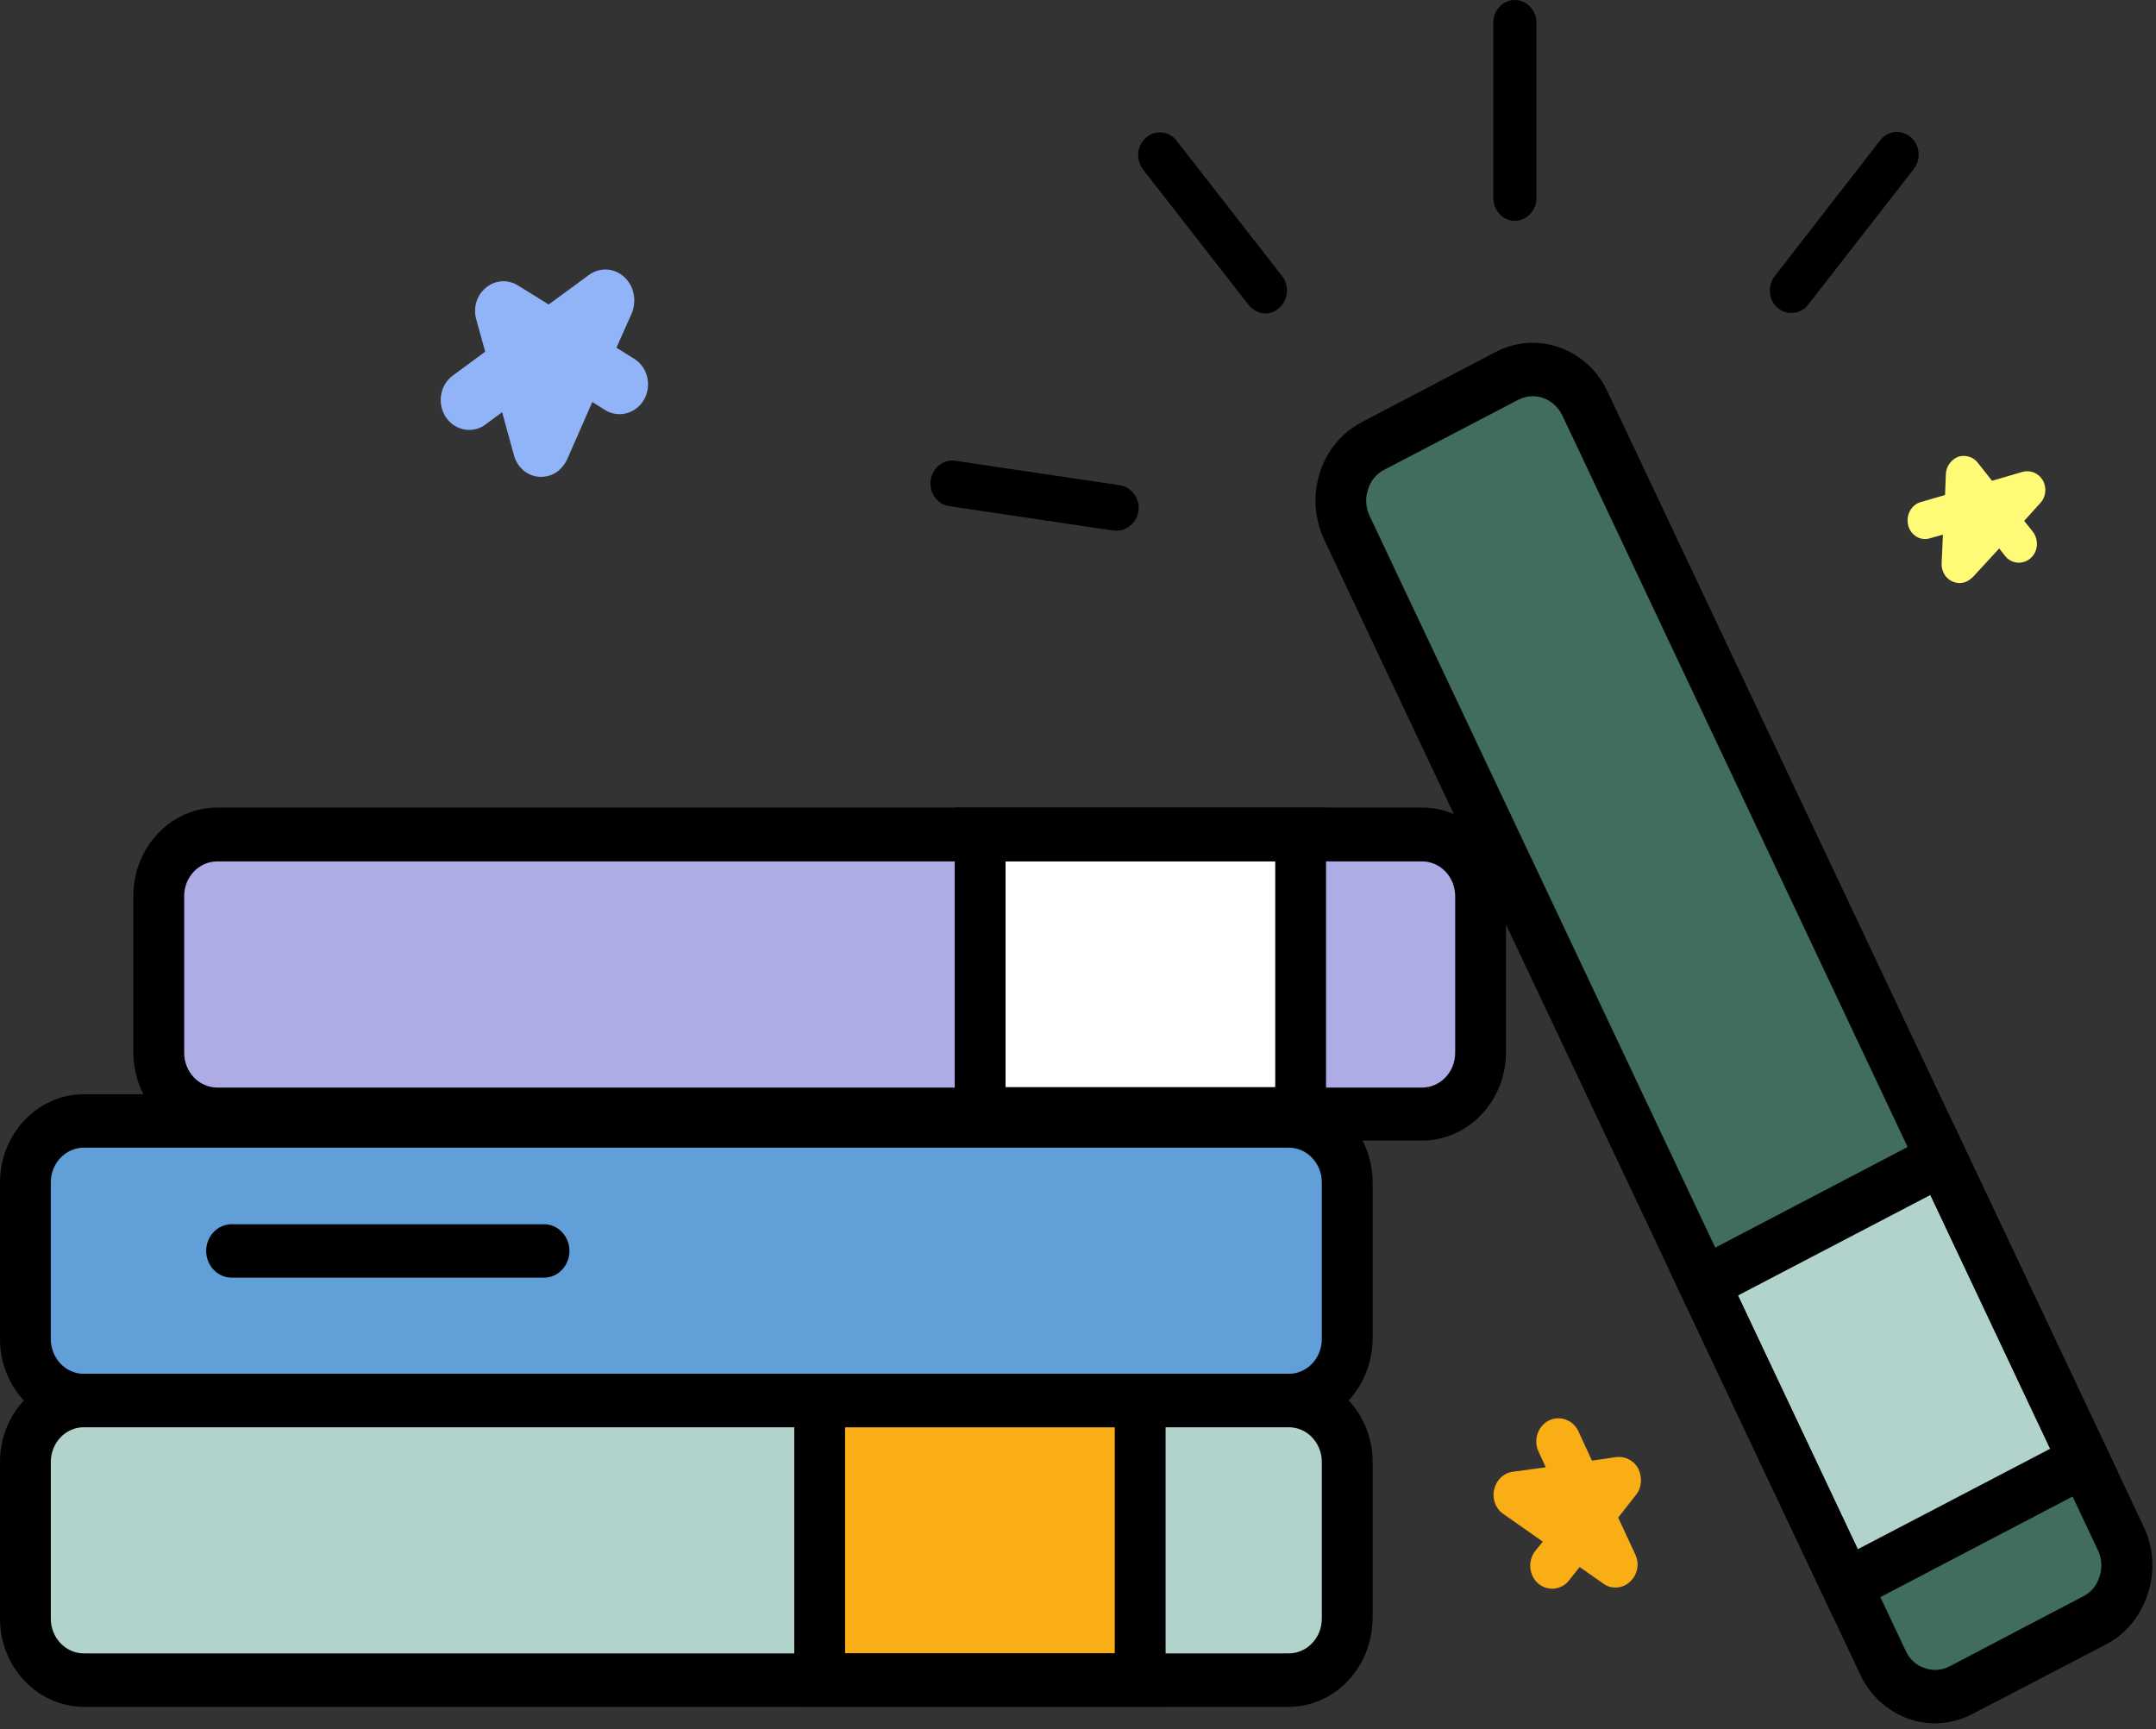
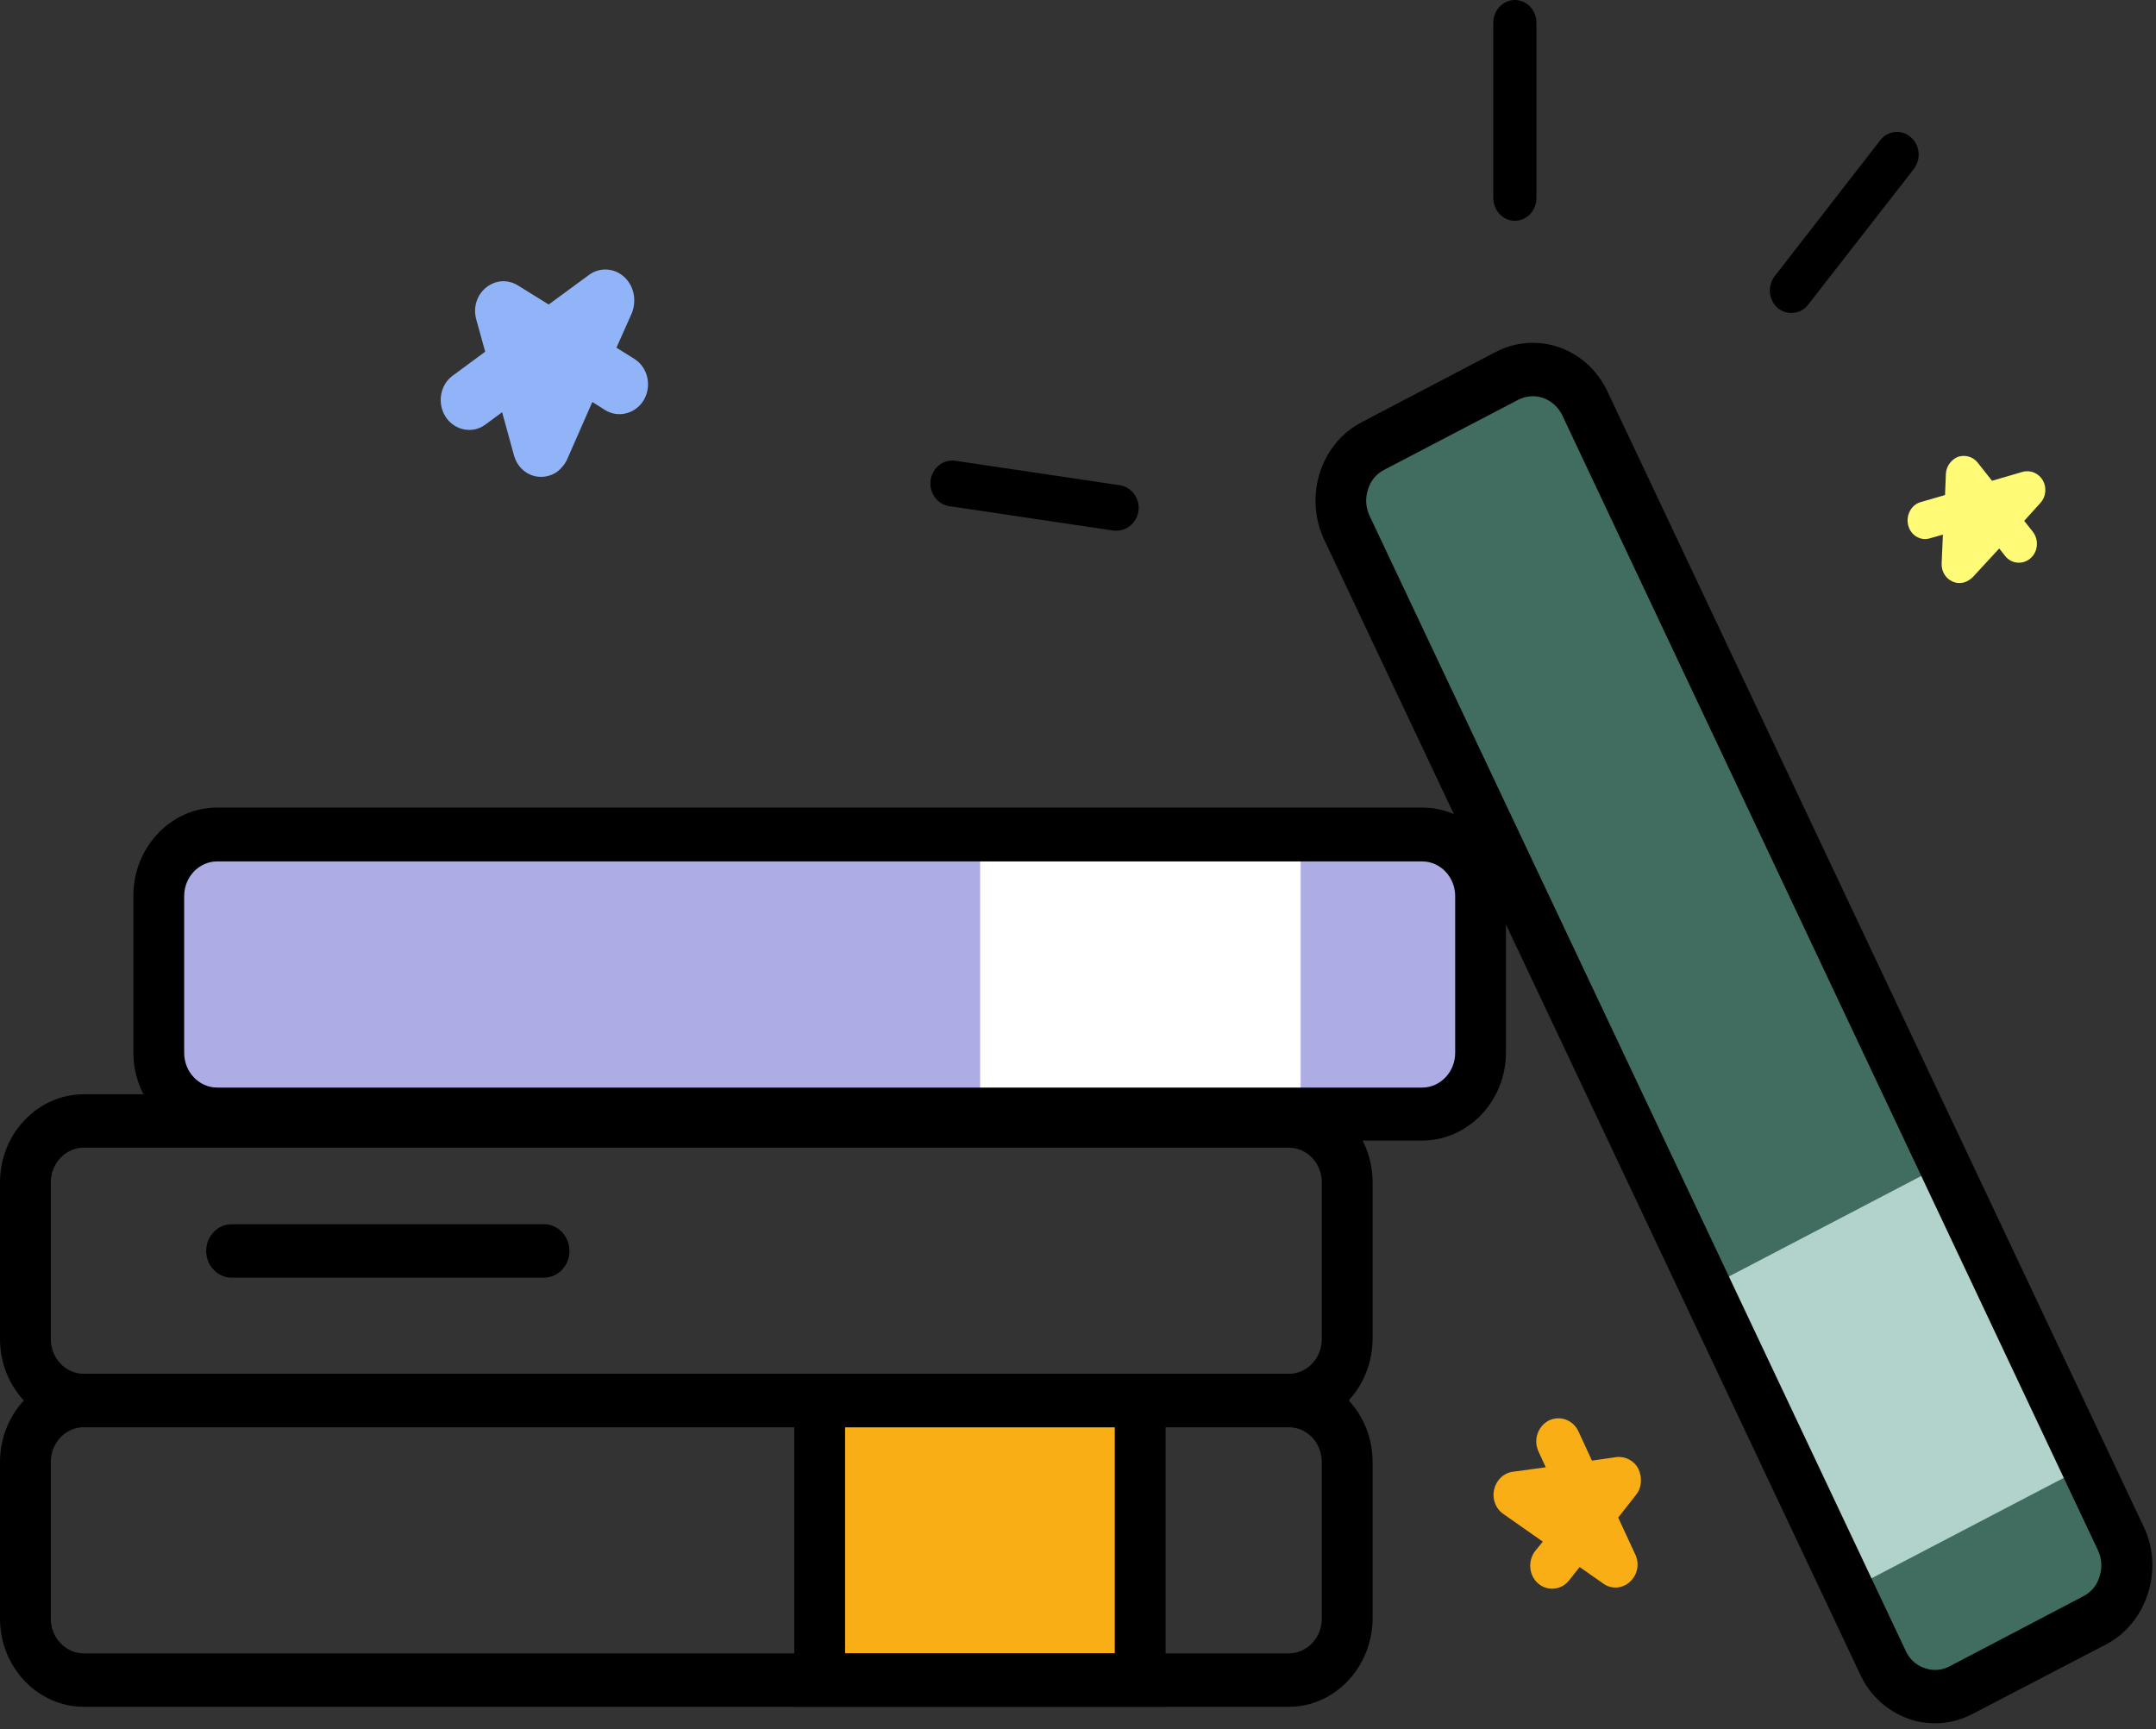
<svg xmlns="http://www.w3.org/2000/svg" width="283" height="227" viewBox="0 0 283 227" fill="none">
  <rect x="0" y="0" width="283" height="227" fill="#333333" stroke="none" />
  <path d="M278.093 201.904L207.736 53.003C205.847 49.03 201.234 47.393 197.455 49.38L179.949 58.555C176.17 60.542 174.614 65.392 176.504 69.366L246.861 218.325C248.75 222.299 253.363 223.935 257.142 221.948L274.648 212.773C278.427 210.728 279.983 205.878 278.093 201.904Z" fill="#416D61" />
  <path d="M223.995 169.102L242.716 208.721L273.973 192.39L255.252 152.771L223.995 169.102Z" fill="#B2D3CC" />
  <path d="M28.51 146.212H186.674C190.897 146.212 194.343 142.589 194.343 138.148V117.577C194.343 113.136 190.897 109.513 186.674 109.513H28.51C24.286 109.513 20.84 113.136 20.84 117.577V138.148C20.896 142.589 24.286 146.212 28.51 146.212Z" fill="#ADACE5" />
  <path d="M170.724 109.572H128.654V146.271H170.724V109.572Z" fill="white" />
  <path d="M268.146 63.055C267.59 62.12 266.534 61.652 265.478 61.944L261.477 63.113L259.587 60.717C258.976 59.957 257.975 59.665 257.031 59.957C256.141 60.308 255.475 61.185 255.419 62.178L255.308 64.983L252.085 65.918C250.862 66.269 250.139 67.671 250.473 68.957C250.806 70.301 252.14 71.061 253.363 70.652L255.03 70.184L254.863 73.924C254.808 74.976 255.363 75.911 256.253 76.32C256.753 76.554 257.309 76.612 257.864 76.437C258.253 76.32 258.587 76.087 258.92 75.794L262.421 71.996L263.199 72.989C264.033 74.041 265.534 74.158 266.534 73.281C267.534 72.405 267.645 70.827 266.812 69.775L265.7 68.373L267.812 66.035C268.535 65.275 268.701 64.048 268.146 63.055Z" fill="#FFFB76" />
  <path d="M81.861 36.29C80.583 35.18 78.749 35.063 77.359 36.056L72.024 39.971L67.967 37.459C66.633 36.641 65.022 36.757 63.799 37.751C62.577 38.744 62.076 40.381 62.521 41.958L63.688 46.166L59.409 49.322C57.742 50.549 57.352 53.003 58.52 54.756C59.687 56.51 62.021 56.977 63.688 55.75L65.911 54.114L67.467 59.782C67.912 61.36 69.19 62.47 70.746 62.587C71.635 62.646 72.469 62.412 73.191 61.886C73.691 61.477 74.136 60.951 74.414 60.367L77.748 52.77L79.415 53.821C81.194 54.932 83.472 54.289 84.528 52.477C85.584 50.607 85.028 48.211 83.25 47.101L80.916 45.64L82.972 41.023C83.584 39.329 83.195 37.459 81.861 36.29Z" fill="#91B4F9" />
  <path d="M198.844 28.985C200.401 28.985 201.679 27.641 201.679 26.005V2.98C201.679 1.344 200.401 0 198.844 0C197.288 0 196.01 1.344 196.01 2.98V25.946C196.01 27.641 197.288 28.985 198.844 28.985Z" fill="black" />
  <path d="M235.134 41.082C235.968 41.082 236.802 40.731 237.357 39.972L251.195 22.206C252.196 20.921 252.029 19.051 250.806 17.999C249.584 16.947 247.805 17.122 246.805 18.408L232.967 36.232C231.967 37.517 232.133 39.387 233.356 40.439C233.912 40.907 234.523 41.082 235.134 41.082Z" fill="black" />
-   <path d="M163.888 40.03C164.444 40.731 165.278 41.14 166.111 41.14C166.723 41.14 167.389 40.907 167.89 40.439C169.112 39.387 169.279 37.517 168.279 36.232L154.441 18.466C153.44 17.181 151.662 17.005 150.439 18.057C149.217 19.109 149.05 20.979 150.05 22.265L163.888 40.03Z" fill="black" />
  <path d="M146.605 69.658C147.994 69.658 149.217 68.548 149.439 67.087C149.662 65.451 148.55 63.931 146.994 63.697L125.376 60.483C123.82 60.25 122.375 61.418 122.152 63.055C121.93 64.691 123.042 66.21 124.598 66.444L146.216 69.658C146.327 69.658 146.438 69.658 146.605 69.658Z" fill="black" />
-   <path d="M11.226 220.545H169.39C173.614 220.545 177.059 216.922 177.059 212.481V191.911C177.059 187.47 173.614 183.846 169.39 183.846H11.226C7.002 183.846 3.557 187.47 3.557 191.911V212.481C3.557 216.922 7.002 220.545 11.226 220.545Z" fill="#B2D3CC" />
  <path d="M149.661 183.846H107.592V220.545H149.661V183.846Z" fill="#F9AE16" />
-   <path d="M11.226 183.846H169.39C173.614 183.846 177.059 180.223 177.059 175.782V155.212C177.059 150.77 173.614 147.147 169.39 147.147H11.226C7.002 147.147 3.557 150.77 3.557 155.212V175.782C3.557 180.223 7.002 183.846 11.226 183.846Z" fill="#609FD8" />
  <path d="M213.961 207.631C214.961 206.696 215.239 205.235 214.628 204.007L212.405 199.216L214.739 196.235C215.517 195.3 215.572 193.956 215.072 192.846C214.516 191.735 213.349 191.151 212.182 191.268L208.959 191.735L207.181 187.879C206.458 186.359 204.735 185.775 203.29 186.476C201.845 187.236 201.234 189.047 201.957 190.567L202.901 192.612L198.567 193.196C197.344 193.372 196.399 194.307 196.121 195.534C195.955 196.235 196.066 196.995 196.344 197.579C196.566 198.047 196.899 198.456 197.344 198.748L202.512 202.371L201.512 203.598C200.512 204.884 200.678 206.812 201.901 207.864C203.124 208.916 204.958 208.741 205.958 207.455L207.347 205.702L210.515 207.923C211.515 208.624 212.96 208.566 213.961 207.631Z" fill="#F9AE16" />
  <path d="M169.168 224.052H11.004C4.946 224.052 0 218.851 0 212.481V191.911C0 185.541 4.946 180.34 11.004 180.34H169.168C175.226 180.34 180.172 185.541 180.172 191.911V212.481C180.116 218.851 175.226 224.052 169.168 224.052ZM11.004 187.353C8.614 187.353 6.669 189.398 6.669 191.911V212.481C6.669 214.994 8.614 217.039 11.004 217.039H169.168C171.558 217.039 173.503 214.994 173.503 212.481V191.911C173.503 189.398 171.558 187.353 169.168 187.353H11.004Z" fill="black" />
  <path d="M169.168 187.353H11.004C4.946 187.353 0 182.152 0 175.782V155.212C0 148.842 4.946 143.641 11.004 143.641H169.168C175.226 143.641 180.172 148.842 180.172 155.212V175.782C180.116 182.152 175.226 187.353 169.168 187.353ZM11.004 150.653C8.614 150.653 6.669 152.699 6.669 155.212V175.782C6.669 178.295 8.614 180.34 11.004 180.34H169.168C171.558 180.34 173.503 178.295 173.503 175.782V155.212C173.503 152.699 171.558 150.653 169.168 150.653H11.004Z" fill="black" />
  <path d="M186.674 149.719H28.51C22.452 149.719 17.506 144.518 17.506 138.148V117.578C17.506 111.208 22.452 106.007 28.51 106.007H186.674C192.731 106.007 197.677 111.208 197.677 117.578V138.148C197.677 144.518 192.731 149.719 186.674 149.719ZM28.51 113.078C26.12 113.078 24.175 115.123 24.175 117.636V138.206C24.175 140.719 26.12 142.764 28.51 142.764H186.674C189.063 142.764 191.009 140.719 191.009 138.206V117.636C191.009 115.123 189.063 113.078 186.674 113.078H28.51Z" fill="black" />
  <path d="M152.996 224.052H104.257V180.34H152.996V224.052ZM110.926 217.039H146.327V187.353H110.926V217.039Z" fill="black" />
-   <path d="M174.058 149.719H125.32V106.007H174.058V149.719ZM131.989 142.706H167.39V113.019H131.989V142.706Z" fill="black" />
  <path d="M254.03 226.214C252.863 226.214 251.64 226.039 250.529 225.63C247.75 224.636 245.471 222.591 244.193 219.844L173.836 70.885C171.113 65.158 173.336 58.204 178.782 55.399L196.288 46.224C201.734 43.361 208.348 45.698 211.015 51.425L281.372 200.384C282.706 203.131 282.873 206.287 281.928 209.209C280.983 212.13 279.038 214.526 276.426 215.871L258.92 224.987C257.364 225.805 255.697 226.214 254.03 226.214ZM201.179 52.01C200.512 52.01 199.9 52.185 199.289 52.477L181.728 61.652C180.672 62.178 179.894 63.113 179.56 64.282C179.171 65.45 179.282 66.678 179.783 67.73L250.14 216.689C250.64 217.799 251.529 218.617 252.64 218.968C253.752 219.377 254.919 219.26 255.919 218.734L273.425 209.559C274.481 209.033 275.259 208.098 275.593 206.929C275.982 205.761 275.87 204.533 275.37 203.482L205.069 54.522C204.291 52.945 202.79 52.01 201.179 52.01Z" fill="black" />
-   <path d="M240.858 212.773L219.185 166.899L256.364 147.44L278.038 193.313L240.858 212.773ZM228.132 170.055L243.859 203.365L269.146 190.158L253.418 156.848L228.132 170.055Z" fill="black" />
  <path d="M71.413 167.718H30.399C28.565 167.718 27.064 166.14 27.064 164.211C27.064 162.283 28.565 160.705 30.399 160.705H71.413C73.247 160.705 74.747 162.283 74.747 164.211C74.747 166.14 73.247 167.718 71.413 167.718Z" fill="black" />
</svg>